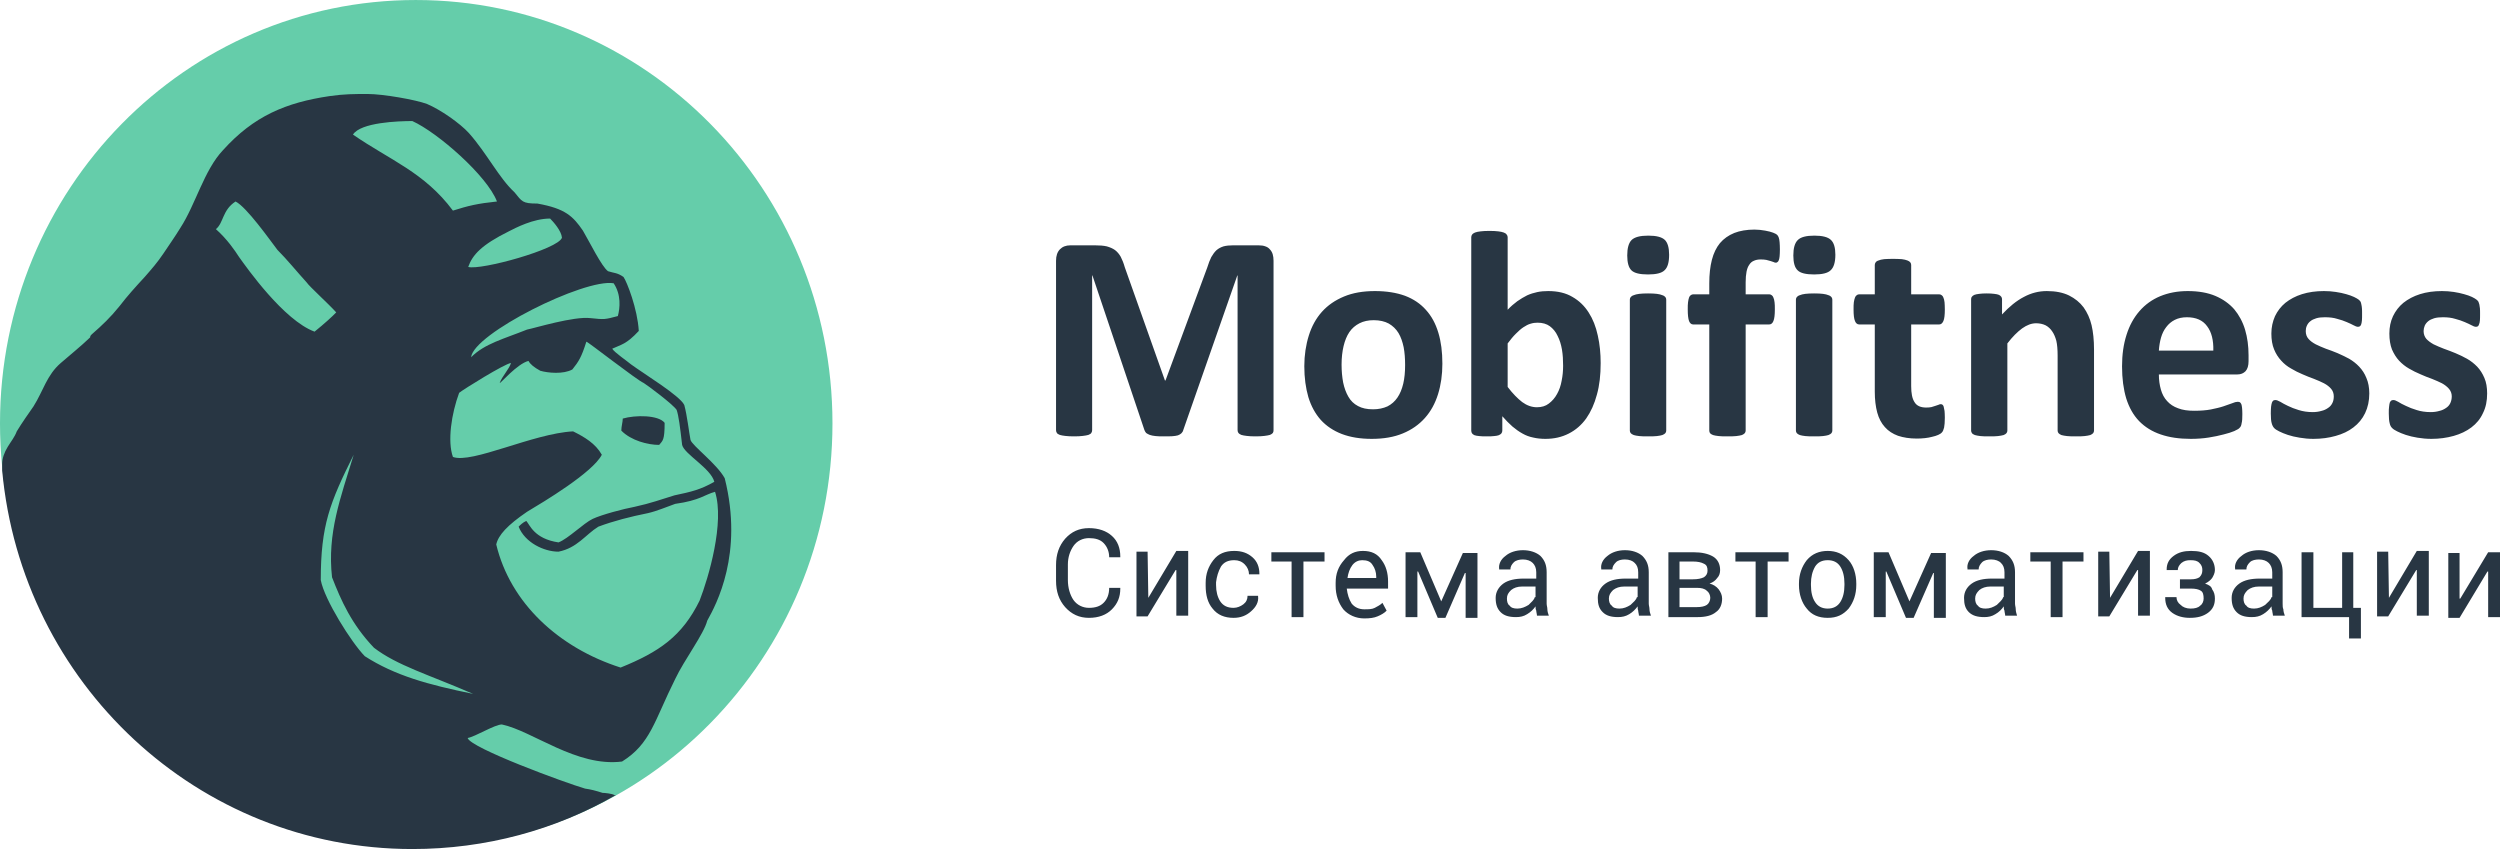
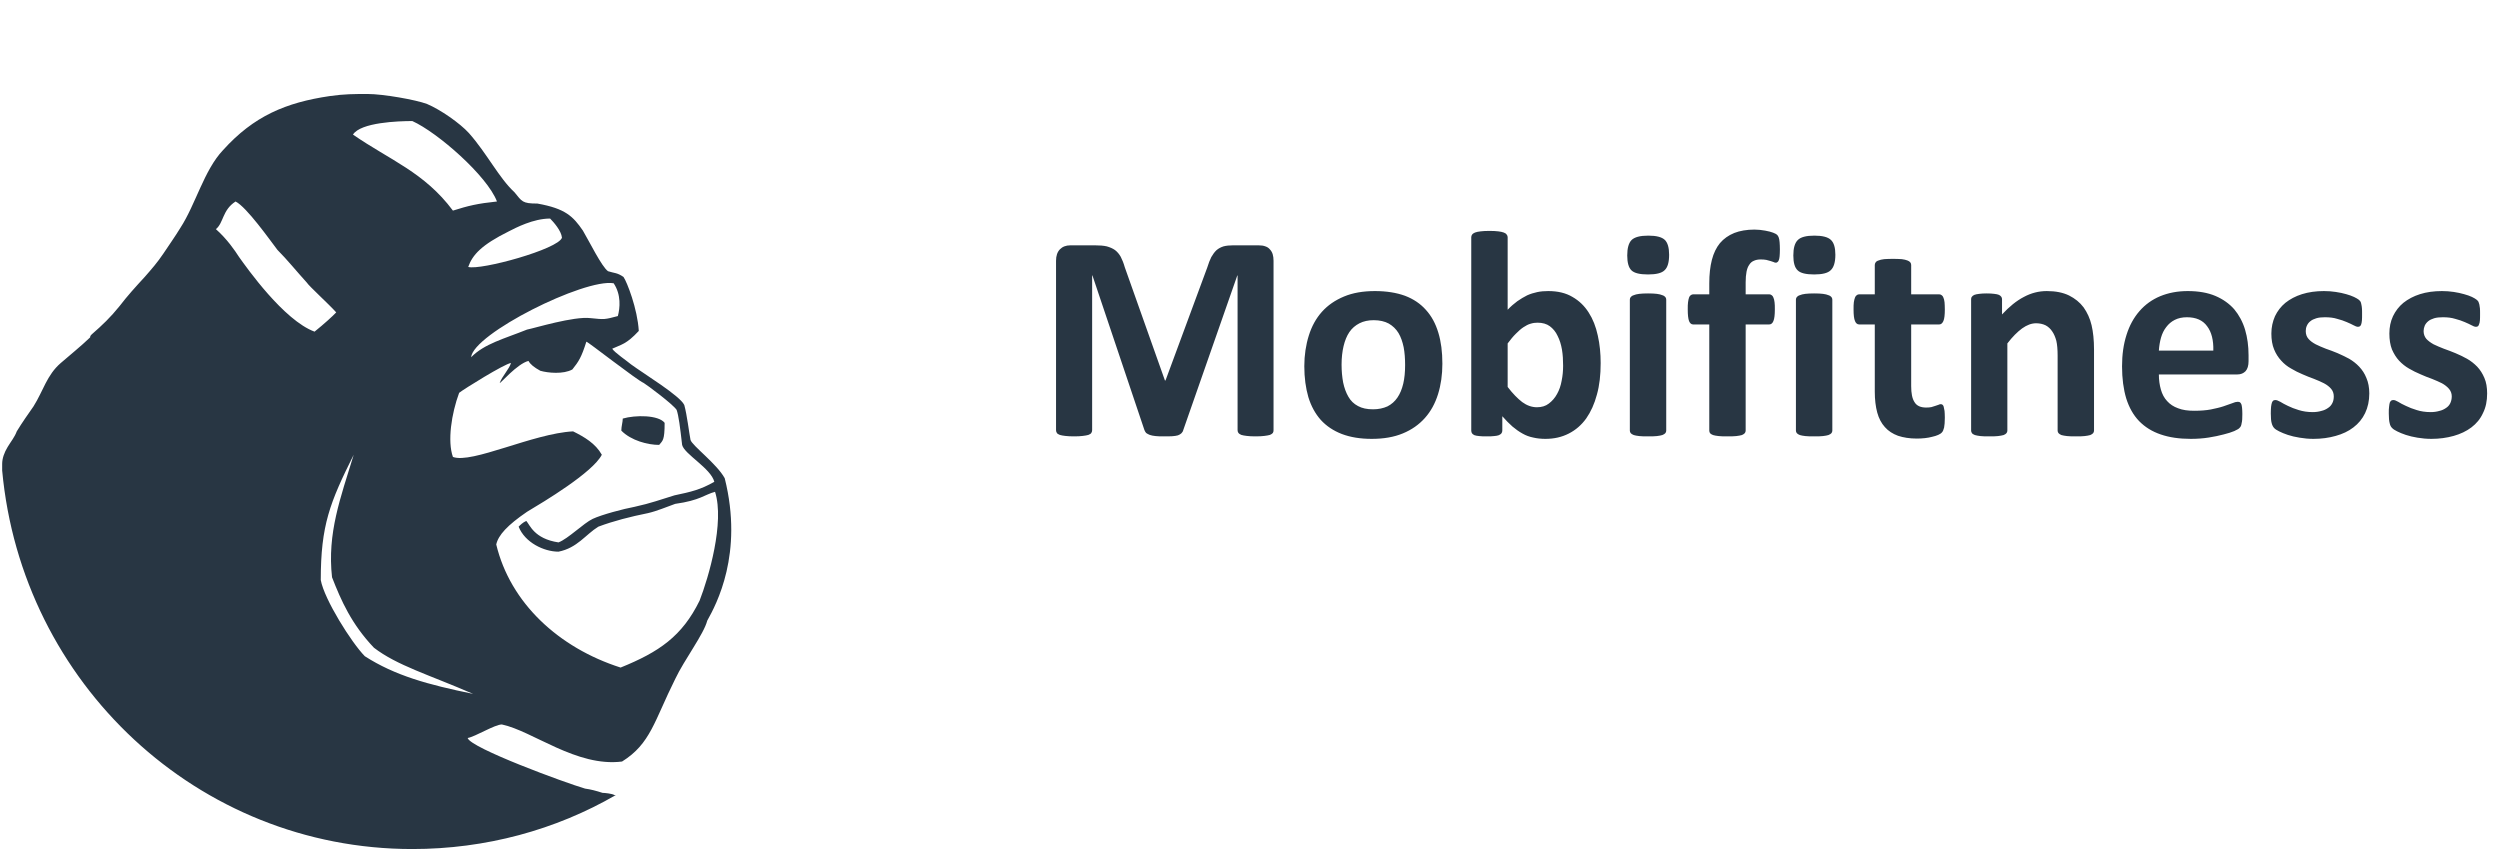
<svg xmlns="http://www.w3.org/2000/svg" width="159" height="54" viewBox="0 0 159 54" fill="none">
  <g clip-path="url(#clip0_315_3249)">
-     <path fill-rule="evenodd" clip-rule="evenodd" d="M52.945 26.93C52.945 41.83 41.031 53.914 26.445 53.914C11.868 53.914 0 41.83 0 26.93C0 12.039 11.822 0.001 26.445 0.001C41.077 0.001 52.945 12.039 52.945 26.93Z" fill="#65CDAA" />
    <path fill-rule="evenodd" clip-rule="evenodd" d="M41.922 28.296C42.143 28.024 42.271 28.024 42.271 26.892C41.876 26.387 40.407 26.387 39.608 26.621C39.608 26.846 39.516 27.117 39.516 27.388C40.14 28.024 41.206 28.296 41.922 28.296Z" fill="#283643" />
    <path fill-rule="evenodd" clip-rule="evenodd" d="M44.494 38.201C43.383 40.464 41.922 41.465 39.47 42.457C35.52 41.194 32.452 38.341 31.561 34.628C31.69 34.038 32.269 33.403 33.518 32.551C34.583 31.915 37.697 30.054 38.276 28.922C37.872 28.202 37.164 27.79 36.448 27.435C33.913 27.566 30.009 29.511 28.806 29.062C28.447 28.062 28.714 26.303 29.201 24.984C29.476 24.76 32.094 23.132 32.498 23.086C32.406 23.45 31.919 23.946 31.782 24.358C31.782 24.442 32.893 23.132 33.61 22.955C33.738 23.179 33.959 23.357 34.363 23.581C34.85 23.722 35.832 23.815 36.402 23.497C36.806 22.992 36.981 22.721 37.293 21.729C37.385 21.729 40.499 24.171 40.94 24.358C41.16 24.489 42.804 25.714 43.034 26.069C43.162 26.434 43.254 27.164 43.383 28.296C43.521 28.885 45.211 29.783 45.431 30.643C44.54 31.148 43.962 31.279 42.896 31.504C42.005 31.775 41.426 31.999 40.361 32.233C39.654 32.364 38.276 32.729 37.697 33C37.118 33.272 36.136 34.263 35.52 34.497C33.959 34.263 33.692 33.365 33.472 33.131C33.251 33.225 33.077 33.403 32.985 33.496C33.38 34.497 34.583 35.086 35.52 35.086C36.714 34.852 37.247 33.992 38.055 33.496C39.029 33.131 40.094 32.86 41.206 32.636C41.785 32.505 42.409 32.233 42.942 32.046C44.54 31.822 44.807 31.457 45.477 31.279C46.093 33.225 45.073 36.714 44.494 38.201ZM23.203 41.736C22.357 40.876 20.621 38.117 20.401 36.891C20.401 33.403 20.98 31.962 22.495 28.922C21.65 31.691 20.805 33.907 21.117 36.714C21.696 38.201 22.357 39.697 23.781 41.194C25.251 42.326 27.29 42.915 30.091 44.131C27.207 43.542 25.113 42.962 23.203 41.736ZM15.202 16.342C14.936 15.93 14.449 15.21 13.732 14.574C14.228 14.172 14.136 13.358 14.982 12.815C15.689 13.171 17.158 15.257 17.645 15.893C18.27 16.519 18.895 17.296 19.51 17.969C19.648 18.194 20.897 19.326 21.384 19.868C21.163 20.102 20.621 20.598 20.006 21.093C18.049 20.373 15.689 17.024 15.202 16.342ZM26.224 7.699C27.823 8.419 30.983 11.179 31.607 12.815C30.358 12.946 29.779 13.087 28.806 13.395C26.987 10.954 24.801 10.187 22.449 8.56C22.936 7.783 25.334 7.699 26.224 7.699ZM34.987 13.9C35.208 14.125 35.695 14.667 35.741 15.116C35.52 15.846 30.578 17.202 29.779 16.978C30.046 16.211 30.624 15.575 32.36 14.714C32.801 14.49 33.913 13.9 34.987 13.9ZM39.029 18.016C39.516 18.745 39.433 19.597 39.295 20.102C38.45 20.326 38.45 20.326 37.559 20.233C36.494 20.102 34.005 20.869 33.518 20.962C32.048 21.552 30.808 21.86 29.963 22.721C30.091 21.234 37.164 17.698 39.029 18.016ZM46.093 30.419C45.606 29.511 44.008 28.333 43.916 27.977C43.833 27.566 43.695 26.387 43.521 25.761C43.254 25.171 40.94 23.768 40.14 23.179C39.874 22.955 39.075 22.412 38.937 22.178C39.516 21.907 39.828 21.907 40.627 21.047C40.545 19.643 39.874 17.922 39.654 17.614C39.249 17.333 39.075 17.38 38.671 17.249C38.276 16.978 37.477 15.35 37.072 14.667C36.448 13.76 35.961 13.264 34.179 12.946C33.205 12.946 33.205 12.815 32.719 12.226C31.736 11.319 30.983 9.776 29.825 8.466C29.247 7.83 28.006 6.97 27.161 6.614C26.445 6.343 24.36 5.978 23.386 5.978C22.495 5.978 21.916 5.978 20.98 6.109C18.178 6.521 16.139 7.381 14.182 9.551C12.979 10.823 12.446 12.993 11.473 14.49C11.114 15.079 10.756 15.575 10.398 16.117C10.003 16.706 9.645 17.109 9.204 17.614C8.625 18.241 8.092 18.83 7.606 19.466C7.027 20.186 6.494 20.691 5.87 21.234C5.778 21.318 5.732 21.364 5.732 21.458C5.116 22.047 4.492 22.543 3.867 23.086C2.976 23.852 2.756 24.853 2.131 25.845C1.782 26.35 1.424 26.846 1.066 27.435C0.937 27.79 0.707 28.062 0.487 28.426C0.266 28.791 0.138 29.156 0.138 29.511C0.138 29.605 0.138 29.605 0.138 29.605C0.138 29.698 0.138 29.698 0.138 29.698C0.138 29.783 0.138 29.829 0.138 29.923C1.378 43.458 12.584 53.999 26.224 53.999C30.891 53.999 35.336 52.783 39.167 50.566H39.075C38.937 50.473 38.45 50.426 38.322 50.426C37.917 50.295 37.559 50.201 37.21 50.155C35.961 49.79 29.917 47.573 29.742 46.937C30.229 46.853 31.469 46.076 31.919 46.076C33.876 46.488 36.668 48.798 39.562 48.434C41.38 47.302 41.61 45.852 42.942 43.186C43.521 41.961 44.761 40.333 44.981 39.473C45.56 38.435 47.296 35.217 46.093 30.419Z" fill="#283643" />
-     <path fill-rule="evenodd" clip-rule="evenodd" d="M68.275 34.721C68.496 34.403 68.854 34.225 69.258 34.225C69.653 34.225 69.966 34.31 70.186 34.534C70.416 34.768 70.544 35.086 70.544 35.441H71.251V35.395C71.251 34.852 71.077 34.403 70.719 34.085C70.37 33.767 69.874 33.589 69.258 33.589C68.634 33.589 68.147 33.814 67.743 34.263C67.348 34.721 67.164 35.264 67.164 35.937V36.938C67.164 37.621 67.348 38.163 67.743 38.612C68.147 39.061 68.634 39.295 69.258 39.295C69.874 39.295 70.37 39.108 70.719 38.752C71.077 38.388 71.251 37.976 71.251 37.434V37.387H70.544C70.544 37.798 70.416 38.116 70.186 38.341C69.966 38.565 69.653 38.659 69.258 38.659C68.854 38.659 68.496 38.472 68.275 38.163C68.055 37.845 67.917 37.387 67.917 36.891V35.9C67.917 35.441 68.055 35.039 68.275 34.721ZM73.033 38.023L72.987 35.086H72.28V39.201H72.987L74.769 36.255H74.815V39.155H75.569V35.039H74.815L73.033 38.023ZM77.654 36.031C77.837 35.759 78.104 35.628 78.499 35.628C78.765 35.628 78.986 35.713 79.169 35.9C79.344 36.077 79.436 36.302 79.436 36.526H80.097V36.489C80.097 36.077 79.968 35.713 79.656 35.441C79.344 35.17 78.986 35.039 78.499 35.039C77.92 35.039 77.479 35.217 77.167 35.628C76.855 36.031 76.68 36.489 76.68 37.069V37.256C76.68 37.845 76.809 38.341 77.121 38.706C77.433 39.108 77.883 39.295 78.453 39.295C78.903 39.295 79.261 39.155 79.564 38.883C79.877 38.612 80.06 38.294 80.014 37.929V37.892H79.344C79.344 38.116 79.261 38.294 79.078 38.434C78.903 38.565 78.683 38.659 78.453 38.659C78.058 38.659 77.791 38.519 77.608 38.247C77.433 37.976 77.341 37.621 77.341 37.209V37.031C77.387 36.667 77.479 36.349 77.654 36.031ZM80.814 35.713H82.145V39.248H82.899V35.713H84.24V35.123H80.859V35.713H80.814ZM86.683 35.039C86.187 35.039 85.792 35.217 85.48 35.628C85.121 36.031 84.947 36.489 84.947 37.069V37.256C84.947 37.845 85.121 38.341 85.434 38.752C85.746 39.108 86.233 39.332 86.766 39.332C87.124 39.332 87.39 39.295 87.611 39.201C87.84 39.108 88.061 38.977 88.189 38.837L87.923 38.341C87.794 38.472 87.611 38.565 87.436 38.659C87.262 38.752 87.032 38.752 86.766 38.752C86.417 38.752 86.15 38.612 85.966 38.388C85.792 38.116 85.7 37.798 85.654 37.434H88.281V36.985C88.281 36.442 88.144 35.984 87.877 35.628C87.611 35.217 87.216 35.039 86.683 35.039ZM87.565 36.76H85.7C85.746 36.442 85.838 36.171 86.013 35.937C86.187 35.713 86.417 35.628 86.637 35.628C86.949 35.628 87.17 35.713 87.298 35.937C87.436 36.124 87.528 36.395 87.528 36.667V36.76H87.565ZM91.662 38.247L90.33 35.123H89.393V39.248H90.146V36.349H90.192L91.441 39.295H91.928L93.168 36.442H93.214V39.295H93.967V35.17H93.039L91.662 38.247ZM98.367 38.388V36.395C98.367 35.937 98.238 35.628 97.972 35.357C97.706 35.123 97.301 34.992 96.861 34.992C96.42 34.992 96.015 35.123 95.749 35.357C95.437 35.582 95.308 35.9 95.345 36.171V36.218H96.061C96.061 36.031 96.144 35.9 96.282 35.759C96.42 35.628 96.64 35.582 96.861 35.582C97.127 35.582 97.347 35.666 97.485 35.806C97.614 35.937 97.706 36.124 97.706 36.395V36.798H96.906C96.374 36.798 95.924 36.891 95.611 37.116C95.308 37.34 95.124 37.658 95.124 38.023C95.124 38.434 95.216 38.706 95.437 38.93C95.657 39.155 95.969 39.248 96.42 39.248C96.686 39.248 96.906 39.201 97.127 39.061C97.347 38.93 97.531 38.752 97.66 38.565C97.66 38.659 97.66 38.752 97.706 38.837C97.706 38.93 97.751 39.061 97.751 39.155H98.505C98.459 39.024 98.413 38.883 98.413 38.752C98.413 38.612 98.367 38.519 98.367 38.388ZM97.614 37.976C97.568 38.163 97.393 38.294 97.219 38.472C96.989 38.612 96.769 38.706 96.502 38.706C96.282 38.706 96.107 38.659 96.015 38.519C95.878 38.434 95.841 38.247 95.841 38.07C95.841 37.845 95.924 37.705 96.107 37.527C96.282 37.387 96.502 37.303 96.814 37.303H97.66V37.976H97.614ZM104.861 38.388V36.395C104.861 35.937 104.723 35.628 104.457 35.357C104.19 35.123 103.795 34.992 103.345 34.992C102.904 34.992 102.51 35.123 102.234 35.357C101.931 35.582 101.793 35.9 101.839 36.171V36.218H102.546C102.546 36.031 102.638 35.9 102.776 35.759C102.904 35.628 103.125 35.582 103.345 35.582C103.621 35.582 103.841 35.666 103.97 35.806C104.108 35.937 104.19 36.124 104.19 36.395V36.798H103.391C102.859 36.798 102.418 36.891 102.105 37.116C101.793 37.34 101.619 37.658 101.619 38.023C101.619 38.434 101.701 38.706 101.931 38.93C102.151 39.155 102.464 39.248 102.904 39.248C103.171 39.248 103.391 39.201 103.621 39.061C103.841 38.93 104.016 38.752 104.154 38.565C104.154 38.659 104.154 38.752 104.19 38.837C104.19 38.93 104.236 39.061 104.236 39.155H104.999C104.953 39.024 104.907 38.883 104.907 38.752C104.907 38.612 104.861 38.519 104.861 38.388ZM104.108 37.976C104.062 38.163 103.887 38.294 103.704 38.472C103.483 38.612 103.263 38.706 102.996 38.706C102.776 38.706 102.592 38.659 102.51 38.519C102.372 38.434 102.326 38.247 102.326 38.07C102.326 37.845 102.418 37.705 102.592 37.527C102.776 37.387 102.996 37.303 103.309 37.303H104.154V37.976H104.108ZM108.728 37.116C108.949 37.031 109.086 36.938 109.215 36.76C109.353 36.62 109.399 36.442 109.399 36.255C109.399 35.9 109.261 35.582 108.949 35.395C108.636 35.217 108.241 35.123 107.708 35.123H106.11V39.248H107.975C108.462 39.248 108.866 39.155 109.132 38.93C109.399 38.752 109.527 38.434 109.527 38.07C109.527 37.845 109.435 37.658 109.307 37.48C109.169 37.303 108.949 37.162 108.728 37.116ZM106.817 35.713H107.663C107.975 35.713 108.195 35.759 108.37 35.853C108.554 35.937 108.599 36.077 108.599 36.302C108.599 36.489 108.508 36.62 108.37 36.713C108.195 36.798 107.975 36.844 107.663 36.844H106.817V35.713ZM108.554 38.472C108.416 38.565 108.195 38.612 107.929 38.612H106.817V37.387H107.929C108.195 37.387 108.416 37.434 108.554 37.574C108.682 37.658 108.774 37.845 108.774 38.023C108.774 38.201 108.682 38.388 108.554 38.472ZM110.326 35.713H111.658V39.248H112.421V35.713H113.753V35.123H110.372V35.713H110.326ZM116.242 35.039C115.709 35.039 115.259 35.217 114.91 35.628C114.598 36.031 114.414 36.526 114.414 37.116V37.209C114.414 37.798 114.598 38.341 114.91 38.706C115.222 39.108 115.663 39.295 116.242 39.295C116.82 39.295 117.215 39.108 117.574 38.706C117.886 38.294 118.06 37.798 118.06 37.209V37.116C118.06 36.526 117.886 35.984 117.574 35.628C117.215 35.217 116.775 35.039 116.242 35.039ZM117.307 37.209C117.307 37.658 117.215 38.023 117.041 38.294C116.866 38.565 116.6 38.706 116.242 38.706C115.884 38.706 115.617 38.565 115.443 38.294C115.259 38.023 115.176 37.658 115.176 37.209V37.116C115.176 36.713 115.259 36.349 115.443 36.031C115.617 35.759 115.884 35.628 116.242 35.628C116.6 35.628 116.866 35.759 117.041 36.031C117.215 36.302 117.307 36.667 117.307 37.116V37.209ZM121.441 38.247L120.109 35.123H119.172V39.248H119.934V36.349H119.971L121.22 39.295H121.707L122.956 36.442H122.993V39.295H123.755V35.17H122.819L121.441 38.247ZM128.155 38.388V36.395C128.155 35.937 128.017 35.628 127.751 35.357C127.485 35.123 127.09 34.992 126.64 34.992C126.199 34.992 125.795 35.123 125.528 35.357C125.216 35.582 125.087 35.9 125.133 36.171V36.218H125.841C125.841 36.031 125.932 35.9 126.061 35.759C126.199 35.628 126.419 35.582 126.64 35.582C126.906 35.582 127.136 35.666 127.264 35.806C127.402 35.937 127.485 36.124 127.485 36.395V36.798H126.686C126.153 36.798 125.712 36.891 125.4 37.116C125.087 37.34 124.913 37.658 124.913 38.023C124.913 38.434 124.995 38.706 125.216 38.93C125.446 39.155 125.758 39.248 126.199 39.248C126.465 39.248 126.686 39.201 126.906 39.061C127.136 38.93 127.31 38.752 127.439 38.565C127.439 38.659 127.439 38.752 127.485 38.837C127.485 38.93 127.531 39.061 127.531 39.155H128.284C128.247 39.024 128.201 38.883 128.201 38.752C128.201 38.612 128.155 38.519 128.155 38.388ZM127.402 37.976C127.356 38.163 127.172 38.294 126.998 38.472C126.777 38.612 126.557 38.706 126.291 38.706C126.061 38.706 125.886 38.659 125.795 38.519C125.666 38.434 125.62 38.247 125.62 38.07C125.62 37.845 125.712 37.705 125.886 37.527C126.061 37.387 126.291 37.303 126.594 37.303H127.439V37.976H127.402ZM129.083 35.713H130.424V39.248H131.177V35.713H132.509V35.123H129.129V35.713H129.083ZM134.199 38.023L134.153 35.086H133.446V39.201H134.153L135.935 36.255H135.981V39.155H136.734V35.039H135.981L134.199 38.023ZM140.243 37.116C140.427 37.031 140.602 36.891 140.693 36.76C140.776 36.62 140.868 36.442 140.868 36.255C140.868 35.9 140.73 35.582 140.464 35.357C140.197 35.123 139.848 35.039 139.352 35.039C138.911 35.039 138.553 35.123 138.241 35.357C137.938 35.582 137.8 35.853 137.8 36.218V36.255H138.507C138.507 36.077 138.599 35.937 138.737 35.806C138.911 35.666 139.086 35.628 139.316 35.628C139.582 35.628 139.756 35.666 139.885 35.806C140.023 35.937 140.069 36.077 140.069 36.255C140.069 36.442 140.023 36.573 139.885 36.713C139.756 36.798 139.582 36.844 139.352 36.844H138.645V37.434H139.352C139.619 37.434 139.848 37.48 139.977 37.574C140.115 37.658 140.151 37.845 140.151 38.07C140.151 38.247 140.069 38.434 139.931 38.519C139.802 38.659 139.582 38.706 139.316 38.706C139.049 38.706 138.82 38.612 138.691 38.472C138.507 38.341 138.425 38.163 138.425 37.976H137.708V38.023C137.708 38.434 137.846 38.752 138.158 38.977C138.471 39.201 138.865 39.295 139.27 39.295C139.756 39.295 140.115 39.201 140.427 38.977C140.73 38.752 140.868 38.472 140.868 38.07C140.868 37.845 140.822 37.658 140.693 37.48C140.647 37.303 140.51 37.209 140.243 37.116ZM145.176 38.388V36.395C145.176 35.937 145.047 35.628 144.781 35.357C144.515 35.123 144.11 34.992 143.669 34.992C143.219 34.992 142.824 35.123 142.558 35.357C142.246 35.582 142.108 35.9 142.154 36.171V36.218H142.87C142.87 36.031 142.953 35.9 143.091 35.759C143.219 35.628 143.449 35.582 143.669 35.582C143.936 35.582 144.156 35.666 144.294 35.806C144.423 35.937 144.515 36.124 144.515 36.395V36.798H143.715C143.183 36.798 142.733 36.891 142.42 37.116C142.108 37.34 141.933 37.658 141.933 38.023C141.933 38.434 142.025 38.706 142.246 38.93C142.466 39.155 142.778 39.248 143.219 39.248C143.486 39.248 143.715 39.201 143.936 39.061C144.156 38.93 144.331 38.752 144.469 38.565C144.469 38.659 144.469 38.752 144.515 38.837C144.515 38.93 144.56 39.061 144.56 39.155H145.314C145.268 39.024 145.222 38.883 145.222 38.752C145.176 38.659 145.176 38.519 145.176 38.388ZM144.469 37.976C144.423 38.163 144.248 38.294 144.064 38.472C143.844 38.612 143.624 38.706 143.357 38.706C143.137 38.706 142.953 38.659 142.87 38.519C142.733 38.434 142.687 38.247 142.687 38.07C142.687 37.845 142.778 37.705 142.953 37.527C143.137 37.387 143.357 37.303 143.669 37.303H144.515V37.976H144.469ZM149.714 35.123H148.96V38.659H147.132V35.123H146.379V39.248H149.401V40.605H150.154V38.659H149.668V35.123H149.714ZM151.936 38.023L151.89 35.086H151.183V39.201H151.89L153.672 36.255H153.709V39.155H154.472V35.039H153.709L151.936 38.023ZM158.247 35.123L156.474 38.07H156.428V35.17H155.712V39.295H156.428L158.201 36.349H158.247V39.248H159V35.123H158.247Z" fill="#283643" />
    <path d="M80.997 27.36C80.997 27.426 80.988 27.482 80.951 27.538C80.915 27.585 80.85 27.622 80.768 27.66C80.676 27.688 80.556 27.706 80.409 27.725C80.262 27.744 80.079 27.753 79.849 27.753C79.629 27.753 79.445 27.744 79.298 27.725C79.151 27.706 79.031 27.688 78.949 27.66C78.857 27.622 78.802 27.585 78.765 27.538C78.728 27.482 78.71 27.426 78.71 27.36V17.52H78.692L75.256 27.351C75.238 27.435 75.192 27.5 75.137 27.557C75.082 27.613 75.008 27.65 74.916 27.688C74.815 27.716 74.696 27.734 74.549 27.744C74.402 27.753 74.228 27.753 74.025 27.753C73.814 27.753 73.64 27.753 73.493 27.734C73.346 27.716 73.217 27.697 73.125 27.66C73.033 27.622 72.96 27.585 72.896 27.538C72.85 27.482 72.813 27.426 72.785 27.351L69.479 17.52H69.46V27.36C69.46 27.426 69.442 27.482 69.405 27.538C69.378 27.585 69.313 27.622 69.222 27.66C69.13 27.688 69.01 27.706 68.863 27.725C68.716 27.744 68.533 27.753 68.312 27.753C68.092 27.753 67.899 27.744 67.752 27.725C67.605 27.706 67.485 27.688 67.403 27.66C67.311 27.622 67.247 27.585 67.219 27.538C67.182 27.482 67.164 27.426 67.164 27.36V16.585C67.164 16.267 67.247 16.024 67.412 15.855C67.577 15.687 67.798 15.603 68.073 15.603H69.653C69.938 15.603 70.186 15.622 70.388 15.668C70.59 15.725 70.765 15.799 70.912 15.902C71.059 16.014 71.178 16.155 71.279 16.332C71.371 16.51 71.463 16.735 71.536 16.997L74.09 24.199H74.126L76.781 17.015C76.864 16.753 76.946 16.529 77.038 16.351C77.139 16.173 77.25 16.024 77.369 15.912C77.498 15.799 77.644 15.725 77.819 15.668C77.994 15.622 78.196 15.603 78.416 15.603H80.042C80.216 15.603 80.354 15.622 80.474 15.668C80.593 15.706 80.694 15.771 80.768 15.865C80.841 15.94 80.905 16.043 80.942 16.164C80.979 16.286 80.997 16.426 80.997 16.585V27.36ZM91.735 23.132C91.735 23.834 91.643 24.479 91.459 25.069C91.276 25.658 91 26.163 90.624 26.584C90.247 27.005 89.788 27.332 89.218 27.566C88.658 27.8 87.996 27.912 87.243 27.912C86.518 27.912 85.884 27.809 85.342 27.603C84.809 27.398 84.359 27.098 84.001 26.706C83.652 26.313 83.385 25.826 83.211 25.256C83.046 24.685 82.954 24.03 82.954 23.291C82.954 22.59 83.055 21.935 83.239 21.346C83.422 20.757 83.698 20.252 84.074 19.831C84.451 19.41 84.919 19.092 85.48 18.858C86.04 18.624 86.692 18.512 87.445 18.512C88.18 18.512 88.814 18.615 89.356 18.811C89.898 19.017 90.339 19.316 90.688 19.709C91.046 20.102 91.303 20.579 91.478 21.159C91.652 21.729 91.735 22.384 91.735 23.132ZM89.365 23.217C89.365 22.805 89.338 22.431 89.273 22.085C89.2 21.739 89.099 21.439 88.943 21.178C88.787 20.925 88.584 20.729 88.327 20.579C88.07 20.439 87.749 20.364 87.363 20.364C87.023 20.364 86.72 20.429 86.463 20.56C86.205 20.691 85.985 20.878 85.82 21.121C85.654 21.365 85.535 21.664 85.452 22.01C85.37 22.356 85.324 22.749 85.324 23.189C85.324 23.6 85.36 23.984 85.425 24.33C85.498 24.676 85.608 24.975 85.755 25.228C85.902 25.489 86.104 25.686 86.371 25.826C86.628 25.966 86.94 26.032 87.326 26.032C87.675 26.032 87.978 25.966 88.245 25.845C88.502 25.714 88.713 25.527 88.878 25.284C89.044 25.041 89.163 24.751 89.246 24.404C89.328 24.058 89.365 23.666 89.365 23.217ZM101.802 23.095C101.802 23.843 101.729 24.507 101.563 25.097C101.407 25.686 101.178 26.191 100.884 26.612C100.581 27.033 100.213 27.351 99.772 27.575C99.331 27.8 98.844 27.912 98.284 27.912C98.009 27.912 97.751 27.884 97.513 27.828C97.274 27.781 97.044 27.697 96.833 27.575C96.612 27.454 96.401 27.304 96.19 27.126C95.979 26.939 95.767 26.724 95.547 26.472V27.379C95.547 27.454 95.529 27.51 95.492 27.557C95.464 27.603 95.4 27.641 95.326 27.678C95.253 27.706 95.152 27.725 95.023 27.734C94.895 27.753 94.739 27.753 94.555 27.753C94.362 27.753 94.206 27.753 94.077 27.734C93.958 27.725 93.857 27.706 93.774 27.678C93.701 27.641 93.646 27.603 93.618 27.557C93.591 27.51 93.572 27.454 93.572 27.388V15.088C93.572 15.023 93.591 14.967 93.627 14.92C93.664 14.864 93.728 14.826 93.811 14.789C93.903 14.752 94.022 14.733 94.169 14.714C94.316 14.696 94.5 14.686 94.73 14.686C94.95 14.686 95.143 14.696 95.29 14.714C95.427 14.733 95.547 14.752 95.639 14.789C95.731 14.826 95.795 14.864 95.823 14.92C95.868 14.967 95.887 15.023 95.887 15.088V19.7C96.089 19.485 96.3 19.307 96.502 19.157C96.713 19.008 96.925 18.886 97.127 18.783C97.338 18.689 97.549 18.624 97.77 18.577C97.99 18.53 98.22 18.512 98.468 18.512C99.074 18.512 99.588 18.633 100.011 18.886C100.434 19.129 100.773 19.456 101.04 19.877C101.306 20.289 101.499 20.775 101.619 21.337C101.747 21.898 101.802 22.487 101.802 23.095ZM99.414 23.263C99.414 22.908 99.396 22.562 99.341 22.235C99.285 21.907 99.194 21.617 99.065 21.365C98.946 21.103 98.771 20.897 98.569 20.747C98.367 20.598 98.1 20.523 97.788 20.523C97.641 20.523 97.494 20.541 97.347 20.588C97.2 20.626 97.044 20.71 96.888 20.813C96.732 20.916 96.576 21.056 96.41 21.224C96.236 21.393 96.07 21.599 95.887 21.842V24.61C96.208 25.031 96.521 25.349 96.814 25.574C97.109 25.789 97.421 25.901 97.751 25.901C98.045 25.901 98.303 25.826 98.505 25.667C98.716 25.508 98.891 25.312 99.028 25.059C99.166 24.816 99.267 24.526 99.322 24.208C99.386 23.899 99.414 23.581 99.414 23.263ZM105.972 27.388C105.972 27.444 105.954 27.5 105.917 27.547C105.881 27.594 105.816 27.631 105.724 27.669C105.642 27.697 105.522 27.716 105.375 27.734C105.228 27.753 105.045 27.753 104.815 27.753C104.585 27.753 104.402 27.753 104.255 27.734C104.108 27.716 103.988 27.697 103.906 27.669C103.814 27.631 103.75 27.594 103.713 27.547C103.676 27.5 103.658 27.444 103.658 27.388V19.054C103.658 18.998 103.676 18.942 103.713 18.895C103.75 18.849 103.814 18.802 103.906 18.774C103.988 18.736 104.108 18.708 104.255 18.689C104.402 18.671 104.585 18.662 104.815 18.662C105.045 18.662 105.228 18.671 105.375 18.689C105.522 18.708 105.642 18.736 105.724 18.774C105.816 18.802 105.881 18.849 105.917 18.895C105.954 18.942 105.972 18.998 105.972 19.054V27.388ZM106.156 16.201C106.156 16.678 106.064 17.006 105.871 17.184C105.688 17.371 105.329 17.455 104.815 17.455C104.291 17.455 103.942 17.371 103.759 17.193C103.584 17.025 103.492 16.707 103.492 16.248C103.492 15.781 103.584 15.453 103.768 15.266C103.961 15.079 104.31 14.986 104.833 14.986C105.348 14.986 105.697 15.079 105.881 15.257C106.064 15.434 106.156 15.752 106.156 16.201ZM113.201 15.865C113.201 16.043 113.192 16.192 113.183 16.304C113.174 16.407 113.155 16.491 113.128 16.557C113.11 16.613 113.073 16.651 113.045 16.669C113.018 16.697 112.981 16.707 112.944 16.707C112.898 16.707 112.852 16.697 112.806 16.669C112.751 16.651 112.687 16.632 112.614 16.604C112.531 16.576 112.448 16.557 112.338 16.529C112.237 16.51 112.117 16.501 111.971 16.501C111.814 16.501 111.667 16.529 111.548 16.585C111.429 16.632 111.328 16.716 111.254 16.837C111.171 16.95 111.116 17.099 111.08 17.277C111.043 17.464 111.024 17.689 111.024 17.96V18.718H112.522C112.577 18.718 112.632 18.736 112.678 18.774C112.724 18.802 112.76 18.849 112.788 18.923C112.825 18.998 112.843 19.092 112.862 19.223C112.88 19.344 112.88 19.494 112.88 19.681C112.88 20.027 112.852 20.27 112.788 20.42C112.733 20.56 112.641 20.635 112.522 20.635H111.024V27.388C111.024 27.444 111.006 27.5 110.969 27.547C110.933 27.594 110.868 27.631 110.786 27.669C110.694 27.697 110.574 27.716 110.427 27.734C110.271 27.753 110.078 27.753 109.867 27.753C109.637 27.753 109.454 27.753 109.307 27.734C109.151 27.716 109.031 27.697 108.949 27.669C108.857 27.631 108.792 27.594 108.756 27.547C108.728 27.5 108.71 27.444 108.71 27.388V20.635H107.681C107.571 20.635 107.479 20.56 107.424 20.42C107.369 20.27 107.341 20.027 107.341 19.681C107.341 19.494 107.341 19.344 107.359 19.223C107.378 19.092 107.396 18.998 107.424 18.923C107.451 18.849 107.488 18.802 107.534 18.774C107.58 18.736 107.635 18.718 107.699 18.718H108.71V18.016C108.71 17.455 108.765 16.959 108.875 16.529C108.985 16.099 109.16 15.743 109.389 15.463C109.628 15.182 109.931 14.967 110.299 14.817C110.657 14.677 111.089 14.602 111.585 14.602C111.824 14.602 112.053 14.63 112.264 14.668C112.476 14.705 112.65 14.752 112.77 14.799C112.889 14.845 112.981 14.892 113.018 14.929C113.064 14.967 113.1 15.032 113.128 15.107C113.155 15.191 113.174 15.285 113.183 15.406C113.192 15.528 113.201 15.678 113.201 15.865ZM116.536 27.388C116.536 27.444 116.517 27.5 116.481 27.547C116.444 27.594 116.38 27.631 116.288 27.669C116.205 27.697 116.086 27.716 115.939 27.734C115.792 27.753 115.608 27.753 115.378 27.753C115.158 27.753 114.965 27.753 114.818 27.734C114.671 27.716 114.552 27.697 114.469 27.669C114.377 27.631 114.313 27.594 114.276 27.547C114.239 27.5 114.221 27.444 114.221 27.388V19.054C114.221 18.998 114.239 18.942 114.276 18.895C114.313 18.849 114.377 18.802 114.469 18.774C114.552 18.736 114.671 18.708 114.818 18.689C114.965 18.671 115.158 18.662 115.378 18.662C115.608 18.662 115.792 18.671 115.939 18.689C116.086 18.708 116.205 18.736 116.288 18.774C116.38 18.802 116.444 18.849 116.481 18.895C116.517 18.942 116.536 18.998 116.536 19.054V27.388ZM116.729 16.201C116.729 16.678 116.628 17.006 116.435 17.184C116.251 17.371 115.893 17.455 115.378 17.455C114.864 17.455 114.506 17.371 114.331 17.193C114.147 17.025 114.056 16.707 114.056 16.248C114.056 15.781 114.147 15.453 114.34 15.266C114.524 15.079 114.873 14.986 115.397 14.986C115.911 14.986 116.26 15.079 116.444 15.257C116.637 15.434 116.729 15.752 116.729 16.201ZM123.691 26.565C123.691 26.836 123.673 27.052 123.645 27.192C123.608 27.341 123.563 27.444 123.507 27.5C123.452 27.566 123.37 27.613 123.269 27.66C123.158 27.706 123.03 27.753 122.883 27.781C122.745 27.819 122.589 27.847 122.424 27.865C122.249 27.884 122.084 27.893 121.909 27.893C121.45 27.893 121.055 27.828 120.715 27.716C120.384 27.594 120.1 27.416 119.879 27.164C119.659 26.921 119.493 26.612 119.392 26.238C119.291 25.864 119.236 25.415 119.236 24.91V20.635H118.244C118.125 20.635 118.033 20.56 117.978 20.42C117.914 20.27 117.886 20.027 117.886 19.681C117.886 19.494 117.886 19.344 117.904 19.223C117.923 19.092 117.95 18.998 117.978 18.923C118.005 18.849 118.042 18.802 118.097 18.774C118.134 18.736 118.189 18.718 118.253 18.718H119.236V16.856C119.236 16.791 119.255 16.735 119.291 16.688C119.319 16.641 119.383 16.594 119.475 16.566C119.558 16.529 119.677 16.501 119.833 16.482C119.98 16.473 120.164 16.463 120.394 16.463C120.614 16.463 120.807 16.473 120.954 16.482C121.101 16.501 121.22 16.529 121.312 16.566C121.395 16.594 121.459 16.641 121.496 16.688C121.533 16.735 121.551 16.791 121.551 16.856V18.718H123.324C123.388 18.718 123.443 18.736 123.489 18.774C123.535 18.802 123.572 18.849 123.599 18.923C123.636 18.998 123.654 19.092 123.673 19.223C123.682 19.344 123.691 19.494 123.691 19.681C123.691 20.027 123.664 20.27 123.599 20.42C123.535 20.56 123.452 20.635 123.333 20.635H121.551V24.554C121.551 25.012 121.615 25.349 121.762 25.574C121.9 25.808 122.148 25.92 122.506 25.92C122.635 25.92 122.745 25.91 122.837 25.892C122.938 25.864 123.021 25.836 123.103 25.808C123.177 25.789 123.241 25.761 123.296 25.742C123.342 25.714 123.397 25.705 123.434 25.705C123.471 25.705 123.507 25.714 123.544 25.742C123.572 25.761 123.599 25.798 123.618 25.864C123.636 25.929 123.654 26.023 123.673 26.135C123.682 26.247 123.691 26.387 123.691 26.565ZM133.18 27.388C133.18 27.444 133.161 27.5 133.125 27.547C133.088 27.594 133.024 27.631 132.941 27.669C132.849 27.697 132.73 27.716 132.583 27.734C132.436 27.753 132.252 27.753 132.032 27.753C131.802 27.753 131.609 27.753 131.462 27.734C131.315 27.716 131.196 27.697 131.104 27.669C131.021 27.631 130.957 27.594 130.92 27.547C130.883 27.5 130.865 27.444 130.865 27.388V22.627C130.865 22.225 130.837 21.907 130.782 21.673C130.718 21.439 130.635 21.243 130.525 21.084C130.415 20.916 130.277 20.785 130.103 20.691C129.928 20.607 129.726 20.56 129.496 20.56C129.202 20.56 128.908 20.672 128.605 20.888C128.311 21.103 127.99 21.421 127.668 21.842V27.388C127.668 27.444 127.65 27.5 127.613 27.547C127.577 27.594 127.521 27.631 127.43 27.669C127.338 27.697 127.218 27.716 127.071 27.734C126.924 27.753 126.741 27.753 126.511 27.753C126.291 27.753 126.098 27.753 125.951 27.734C125.813 27.716 125.694 27.697 125.602 27.669C125.51 27.631 125.446 27.594 125.418 27.547C125.381 27.5 125.363 27.444 125.363 27.388V19.036C125.363 18.98 125.372 18.923 125.409 18.877C125.436 18.83 125.491 18.792 125.565 18.755C125.648 18.727 125.749 18.699 125.877 18.689C125.997 18.671 126.162 18.662 126.346 18.662C126.548 18.662 126.704 18.671 126.833 18.689C126.961 18.699 127.062 18.727 127.136 18.755C127.2 18.792 127.255 18.83 127.283 18.877C127.319 18.923 127.329 18.98 127.329 19.036V19.999C127.788 19.503 128.247 19.129 128.716 18.886C129.184 18.633 129.671 18.512 130.176 18.512C130.736 18.512 131.205 18.605 131.591 18.792C131.967 18.98 132.28 19.232 132.518 19.55C132.748 19.877 132.923 20.252 133.024 20.682C133.125 21.112 133.18 21.627 133.18 22.235V27.388ZM143.008 22.973C143.008 23.254 142.944 23.469 142.815 23.61C142.687 23.74 142.521 23.815 142.292 23.815H137.304C137.304 24.171 137.35 24.489 137.433 24.779C137.515 25.069 137.644 25.312 137.828 25.508C138.011 25.714 138.241 25.864 138.526 25.966C138.81 26.079 139.15 26.125 139.545 26.125C139.949 26.125 140.308 26.098 140.611 26.041C140.914 25.976 141.18 25.92 141.401 25.845C141.621 25.77 141.814 25.705 141.961 25.648C142.108 25.583 142.227 25.555 142.31 25.555C142.374 25.555 142.42 25.564 142.457 25.583C142.494 25.611 142.521 25.648 142.549 25.705C142.567 25.761 142.586 25.836 142.595 25.939C142.604 26.041 142.613 26.172 142.613 26.331C142.613 26.462 142.604 26.584 142.604 26.677C142.595 26.771 142.586 26.855 142.567 26.921C142.558 26.995 142.54 27.052 142.521 27.098C142.494 27.145 142.466 27.192 142.42 27.229C142.384 27.276 142.273 27.332 142.099 27.416C141.915 27.491 141.695 27.566 141.419 27.631C141.143 27.706 140.822 27.772 140.473 27.828C140.115 27.884 139.738 27.912 139.334 27.912C138.608 27.912 137.965 27.819 137.423 27.631C136.872 27.444 136.422 27.164 136.046 26.78C135.678 26.397 135.412 25.92 135.228 25.34C135.054 24.76 134.962 24.077 134.962 23.301C134.962 22.562 135.054 21.898 135.246 21.299C135.43 20.71 135.706 20.205 136.073 19.784C136.431 19.372 136.872 19.054 137.387 18.839C137.91 18.624 138.489 18.512 139.141 18.512C139.821 18.512 140.409 18.615 140.895 18.82C141.382 19.026 141.786 19.316 142.099 19.672C142.402 20.036 142.641 20.476 142.788 20.972C142.935 21.468 143.008 22.01 143.008 22.599V22.973ZM140.767 22.3C140.785 21.645 140.657 21.121 140.372 20.747C140.096 20.364 139.665 20.177 139.086 20.177C138.792 20.177 138.535 20.233 138.314 20.345C138.094 20.457 137.919 20.607 137.772 20.803C137.625 20.991 137.515 21.215 137.442 21.468C137.368 21.729 137.322 22.01 137.304 22.3H140.767ZM150.687 25.022C150.687 25.499 150.595 25.91 150.421 26.275C150.246 26.64 149.998 26.939 149.677 27.183C149.364 27.426 148.988 27.603 148.547 27.725C148.115 27.847 147.647 27.912 147.132 27.912C146.829 27.912 146.535 27.884 146.26 27.837C145.975 27.791 145.727 27.734 145.507 27.66C145.286 27.585 145.102 27.51 144.955 27.435C144.808 27.36 144.698 27.295 144.634 27.22C144.57 27.154 144.515 27.052 144.478 26.911C144.441 26.78 144.423 26.575 144.423 26.294C144.423 26.116 144.432 25.976 144.441 25.864C144.45 25.761 144.478 25.667 144.496 25.602C144.524 25.536 144.551 25.499 144.588 25.471C144.625 25.452 144.671 25.443 144.726 25.443C144.79 25.443 144.891 25.48 145.029 25.555C145.158 25.639 145.323 25.723 145.516 25.817C145.709 25.91 145.938 26.004 146.195 26.079C146.462 26.163 146.756 26.21 147.086 26.21C147.289 26.21 147.481 26.182 147.638 26.135C147.803 26.098 147.941 26.032 148.06 25.948C148.18 25.873 148.271 25.77 148.336 25.639C148.4 25.518 148.428 25.377 148.428 25.209C148.428 25.022 148.372 24.863 148.262 24.732C148.143 24.592 147.996 24.479 147.803 24.376C147.619 24.283 147.408 24.189 147.169 24.096C146.94 24.012 146.691 23.918 146.443 23.806C146.195 23.703 145.947 23.581 145.718 23.441C145.479 23.31 145.268 23.142 145.084 22.936C144.9 22.74 144.744 22.496 144.634 22.225C144.515 21.945 144.459 21.599 144.459 21.215C144.459 20.813 144.542 20.448 144.689 20.111C144.845 19.784 145.066 19.494 145.35 19.26C145.644 19.026 145.993 18.839 146.407 18.708C146.829 18.577 147.289 18.512 147.803 18.512C148.069 18.512 148.317 18.53 148.556 18.568C148.804 18.605 149.025 18.652 149.217 18.708C149.41 18.764 149.576 18.82 149.714 18.886C149.851 18.951 149.943 19.008 150.007 19.054C150.063 19.101 150.108 19.148 150.136 19.195C150.154 19.241 150.173 19.297 150.182 19.363C150.2 19.428 150.21 19.513 150.219 19.606C150.228 19.7 150.228 19.821 150.228 19.962C150.228 20.139 150.228 20.27 150.219 20.373C150.21 20.485 150.191 20.57 150.173 20.626C150.154 20.691 150.118 20.738 150.081 20.757C150.044 20.775 150.007 20.785 149.952 20.785C149.897 20.785 149.815 20.757 149.695 20.691C149.576 20.626 149.429 20.56 149.254 20.485C149.08 20.411 148.878 20.336 148.648 20.28C148.418 20.205 148.152 20.177 147.858 20.177C147.647 20.177 147.472 20.195 147.316 20.242C147.16 20.289 147.041 20.345 146.94 20.429C146.838 20.504 146.765 20.607 146.719 20.71C146.664 20.822 146.646 20.944 146.646 21.056C146.646 21.252 146.701 21.421 146.82 21.552C146.93 21.683 147.086 21.795 147.279 21.898C147.463 21.991 147.684 22.085 147.922 22.178C148.17 22.263 148.418 22.356 148.666 22.459C148.905 22.562 149.153 22.683 149.401 22.814C149.64 22.955 149.86 23.123 150.044 23.32C150.237 23.525 150.393 23.759 150.503 24.04C150.623 24.311 150.687 24.648 150.687 25.022ZM158.182 25.022C158.182 25.499 158.1 25.91 157.916 26.275C157.751 26.64 157.503 26.939 157.181 27.183C156.86 27.426 156.483 27.603 156.051 27.725C155.611 27.847 155.142 27.912 154.637 27.912C154.334 27.912 154.031 27.884 153.755 27.837C153.48 27.791 153.232 27.734 153.011 27.66C152.791 27.585 152.607 27.51 152.46 27.435C152.313 27.36 152.203 27.295 152.138 27.22C152.065 27.154 152.01 27.052 151.982 26.911C151.946 26.78 151.927 26.575 151.927 26.294C151.927 26.116 151.927 25.976 151.946 25.864C151.955 25.761 151.973 25.667 151.991 25.602C152.019 25.536 152.056 25.499 152.093 25.471C152.12 25.452 152.175 25.443 152.23 25.443C152.295 25.443 152.396 25.48 152.524 25.555C152.653 25.639 152.818 25.723 153.02 25.817C153.213 25.91 153.443 26.004 153.7 26.079C153.957 26.163 154.26 26.21 154.591 26.21C154.793 26.21 154.986 26.182 155.142 26.135C155.307 26.098 155.445 26.032 155.565 25.948C155.684 25.873 155.776 25.77 155.84 25.639C155.895 25.518 155.932 25.377 155.932 25.209C155.932 25.022 155.868 24.863 155.758 24.732C155.638 24.592 155.491 24.479 155.307 24.376C155.124 24.283 154.903 24.189 154.674 24.096C154.435 24.012 154.196 23.918 153.948 23.806C153.7 23.703 153.452 23.581 153.213 23.441C152.984 23.31 152.772 23.142 152.579 22.936C152.396 22.74 152.249 22.496 152.129 22.225C152.019 21.945 151.964 21.599 151.964 21.215C151.964 20.813 152.037 20.448 152.194 20.111C152.35 19.784 152.57 19.494 152.855 19.26C153.149 19.026 153.498 18.839 153.911 18.708C154.325 18.577 154.793 18.512 155.307 18.512C155.565 18.512 155.813 18.53 156.061 18.568C156.299 18.605 156.52 18.652 156.713 18.708C156.915 18.764 157.08 18.82 157.218 18.886C157.347 18.951 157.448 19.008 157.503 19.054C157.567 19.101 157.604 19.148 157.631 19.195C157.65 19.241 157.668 19.297 157.686 19.363C157.696 19.428 157.714 19.513 157.723 19.606C157.732 19.7 157.732 19.821 157.732 19.962C157.732 20.139 157.732 20.27 157.723 20.373C157.714 20.485 157.696 20.57 157.668 20.626C157.65 20.691 157.622 20.738 157.585 20.757C157.549 20.775 157.503 20.785 157.457 20.785C157.402 20.785 157.31 20.757 157.2 20.691C157.08 20.626 156.933 20.56 156.759 20.485C156.584 20.411 156.382 20.336 156.153 20.28C155.914 20.205 155.656 20.177 155.363 20.177C155.151 20.177 154.968 20.195 154.811 20.242C154.664 20.289 154.536 20.345 154.435 20.429C154.343 20.504 154.26 20.607 154.214 20.71C154.168 20.822 154.141 20.944 154.141 21.056C154.141 21.252 154.205 21.421 154.315 21.552C154.435 21.683 154.591 21.795 154.775 21.898C154.968 21.991 155.188 22.085 155.427 22.178C155.666 22.263 155.914 22.356 156.162 22.459C156.41 22.562 156.658 22.683 156.897 22.814C157.145 22.955 157.356 23.123 157.549 23.32C157.742 23.525 157.889 23.759 158.008 24.04C158.127 24.311 158.182 24.648 158.182 25.022Z" fill="#283643" />
  </g>
  <defs>
    <clipPath id="clip0_315_3249">
      <rect width="159" height="54" fill="white" />
    </clipPath>
  </defs>
</svg>